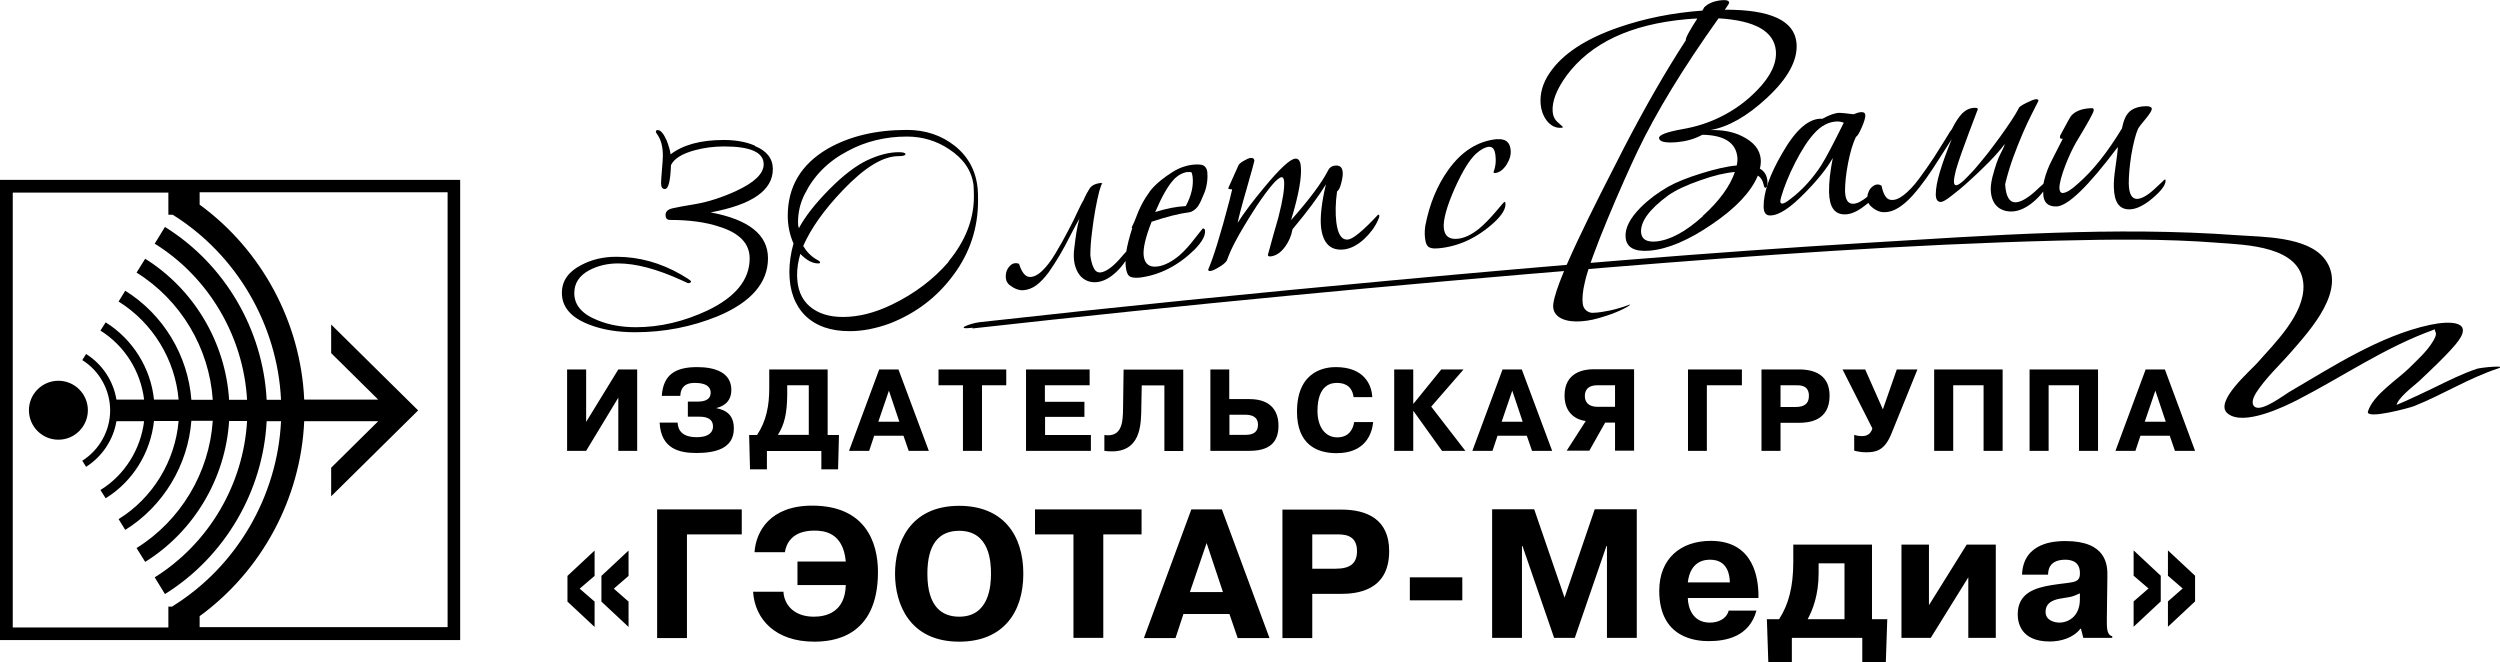
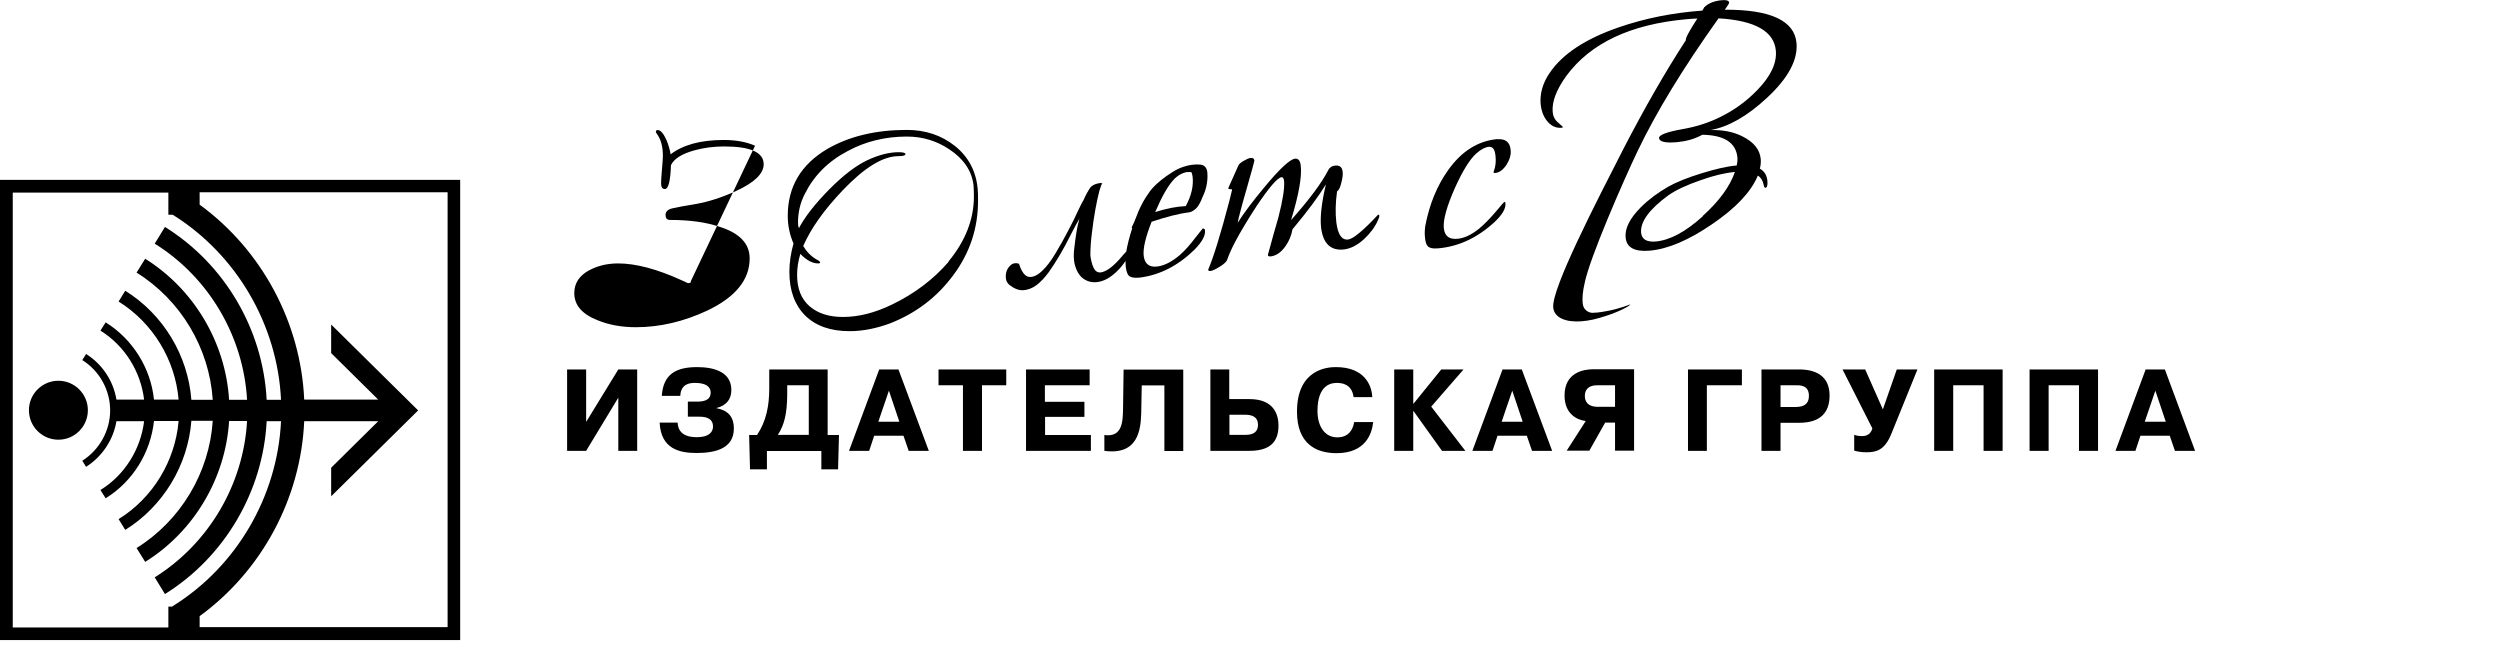
<svg xmlns="http://www.w3.org/2000/svg" id="_Слой_2" data-name="Слой 2" viewBox="0 0 139.13 36.85">
  <g id="_Слой_1-2" data-name="Слой 1">
    <g>
      <path d="m9.36,34.92l1.75-.63-1.75.63H.71V10.72h8.66v1.23h.24c3.56,2.22,5.83,6.12,6.03,10.3h-.8c-.2-3.91-2.33-7.55-5.66-9.62l-.57.93c3.01,1.87,4.94,5.16,5.14,8.69h-1c-.2-3.19-1.95-6.15-4.67-7.85l-.48.77c2.46,1.53,4.05,4.2,4.24,7.08h-1.19c-.19-2.47-1.56-4.75-3.68-6.07l-.37.6c1.91,1.19,3.15,3.24,3.34,5.46h-1.37c-.18-1.75-1.18-3.36-2.69-4.3l-.29.46c1.35.84,2.24,2.27,2.43,3.84h-1.54c-.17-1.04-.79-1.98-1.69-2.54l-.21.34c.96.6,1.55,1.67,1.55,2.8s-.6,2.2-1.55,2.8l.21.34c.9-.57,1.52-1.51,1.69-2.54h1.54c-.19,1.56-1.08,3-2.43,3.83l.29.46c1.51-.93,2.5-2.54,2.69-4.3h1.37c-.19,2.22-1.43,4.28-3.34,5.46l.37.6c2.11-1.31,3.49-3.6,3.68-6.07h1.19c-.19,2.88-1.78,5.55-4.24,7.08l.48.77c2.72-1.69,4.47-4.66,4.67-7.84h1c-.2,3.53-2.13,6.82-5.14,8.7l.57.93c3.33-2.07,5.46-5.72,5.66-9.62h.8c-.2,4.18-2.47,8.09-6.04,10.3v.02s-.23,0-.23,0v1.15Zm1.75-.63c3.46-2.52,5.63-6.55,5.82-10.85h4.12l-2.62,2.59v1.59l4.84-4.78-4.84-4.78v1.59l2.62,2.59h-4.12c-.19-4.29-2.36-8.33-5.82-10.85v-.69h13.8v24.2h-13.8v-.63Zm-7.86-13.1c.91,0,1.64.74,1.64,1.64s-.73,1.64-1.64,1.64-1.64-.74-1.64-1.64.73-1.64,1.64-1.64m22.01-11.18H0v25.61h25.61V10.01h-.35Z" />
      <path d="m119.36,23.47l.59-1.73.58,1.73h-1.17Zm.05-2.91l-1.68,4.53h1.11l.28-.84h1.63l.29.84h1.12l-1.68-4.53h-1.07Zm-5.4.88h1.69v3.65h1.06v-4.53h-3.81v4.53h1.06v-3.65Zm-5.31,0h1.69v3.65h1.06v-4.53h-3.81v4.53h1.06v-3.65Zm-3.92,1.33l-.98-2.21h-1.26l1.66,3.28c-.05.19-.19.43-.56.43-.19,0-.34-.03-.45-.07v.88c.23.06.43.09.67.09.52,0,1.01-.08,1.39-1.01l1.46-3.6h-1.15l-.77,2.21Zm-5.69-1.33h.83c.24,0,.75-.02.75.59,0,.44-.26.62-.75.62h-.83v-1.21Zm-1.06-.88v4.53h1.06v-1.56h1.01c.55,0,1.72-.09,1.72-1.51,0-1.11-.78-1.46-1.7-1.46h-2.09Zm-3.04.88h1.95v-.88h-3v4.53h1.05v-3.65Zm-5.11,0v1.2h-.95c-.63,0-.73-.36-.73-.61,0-.27.13-.59.69-.59h.99Zm0,2.08v1.56h1.06v-4.53h-2.27c-.5,0-1.6.15-1.6,1.46,0,1.01.67,1.36,1.18,1.42l-1.06,1.65h1.26l.88-1.56h.57Zm-6.31-.05l.59-1.73.58,1.73h-1.17Zm.05-2.91l-1.68,4.53h1.12l.28-.84h1.63l.29.84h1.12l-1.69-4.53h-1.07Zm-4.96,1.9h-.01v-1.9h-1.06v4.53h1.06v-2.22h.01l1.59,2.22h1.3l-1.9-2.46,1.8-2.07h-1.24l-1.54,1.9Zm-3.3,1.03c-.05.34-.25.85-.94.85s-1.1-.61-1.1-1.47c0-1.51.83-1.56,1.07-1.56s.84.03.94.79h1.04c-.03-.67-.44-1.67-2.03-1.67-.43,0-2.16.09-2.16,2.48,0,1.78,1.05,2.31,2.2,2.31,1.59,0,1.97-1.05,2.04-1.73h-1.05Zm-6.94-.41h.87c.45,0,.72.16.72.56s-.26.56-.69.56h-.9v-1.12Zm0-2.52h-1.06v4.53h2.17c1.06,0,1.62-.42,1.62-1.4,0-.69-.31-1.48-1.62-1.48h-1.12v-1.64Zm-6.96,4.53c1.89.26,2.02-1.2,2.05-2.07l.03-1.57h1.26v3.65h1.05v-4.53h-3.32l-.03,2.16c-.01.76-.05,1.62-1.04,1.48v.88Zm-3.31-2.73v-.92h2.49v-.88h-3.54v4.53h3.61v-.88h-2.55v-1.01h2.19v-.84h-2.19Zm-4.56-.92v3.65h1.06v-3.65h1.35v-.88h-3.77v.88h1.36Zm-4.71,2.03l.59-1.73.58,1.73h-1.17Zm.05-2.91l-1.68,4.53h1.12l.28-.84h1.63l.29.84h1.12l-1.69-4.53h-1.07Zm-3.92.88v2.76h-1.72c.37-.57.51-1.21.52-2.23v-.53h1.2Zm1.05,2.76v-3.64h-3.25v1.05c0,.96-.16,1.82-.68,2.6h-.44l.05,1.91h.94v-1.02h3.03v1.02h.93l.05-1.91h-.64Zm-9.35-.68c.07,1.48,1.13,1.69,2.05,1.69.98,0,2.08-.21,2.08-1.36,0-.7-.36-1.02-.99-1.14h0c.32-.07.85-.29.85-1.01,0-.96-.89-1.27-1.9-1.27-1.15,0-1.89.37-1.97,1.6h1.03c.03-.71.59-.72.82-.72.15,0,.87,0,.87.54,0,.45-.44.5-.74.5h-.53v.84h.63c.26,0,.77.03.77.55,0,.25-.16.59-.91.59s-1.04-.34-1.06-.81h-1.03Zm-4.09-.04v-2.92h-1.06v4.53h1.06l1.79-2.96v2.96h1.05v-4.53h-1.05l-1.79,2.92Z" />
-       <path d="m121.47,32.75l-.82.72v1.41l1.51-1.41v-1.43l-1.51-1.41v1.41l.82.71Zm-1.9,0l-.83.72v1.41l1.51-1.41v-1.43l-1.51-1.41v1.41l.83.71Zm-3.82.6c0,1.04-.75,1.3-1.12,1.3-.28,0-.79-.11-.79-.6,0-.58.57-.7.9-.75.6-.1.54-.07,1.01-.28v.33Zm-1.77-1.37c0-.77.66-.83.94-.83.17,0,.8,0,.83.68v.14c-.03.51-.44.41-1.56.59-.93.15-1.9.44-1.9,1.63,0,.43.15,1.51,1.78,1.51.63,0,1.31-.2,1.71-.71h.03l.13.51h1.61v-.09c-.29-.07-.31-.42-.3-.98l.03-2.37c.01-.61-.04-1.95-2.34-1.95-.56,0-2.34.06-2.41,1.87h1.46Zm-6.63,1.7v-3.37h-1.53v5.19h1.63l2.09-3.37v3.37h1.53v-5.19h-1.62l-2.1,3.37Zm-4.7-2.33v3.11h-2.05c.28-.52.61-1.34.61-2.57v-.54h1.44Zm-4.32,3.11l.08,2.39h1.31v-1.35h3.92v1.35h1.31l.08-2.39h-.85v-4.15h-4.38v.96c0,1.38-.26,2.37-.79,3.19h-.68Zm-4.4-2.05c.15-1.28,1.06-1.26,1.26-1.26.37,0,1.05.14,1.08,1.26h-2.34Zm2.27,1.59c-.13.46-.6.65-1.04.65-.99,0-1.22-.87-1.23-1.37h3.93v-.29c-.03-.63-.16-2.89-2.65-2.89-1.67,0-2.87.98-2.87,2.78,0,2.65,2.07,2.8,2.75,2.8.95,0,2.26-.23,2.66-1.7h-1.55Zm-9.69,1.5h1.13l1.76-5.11h.03v5.11h1.66v-7.16h-2.34l-1.68,4.92-1.69-4.92h-2.34v7.16h1.66v-5.11h.03l1.76,5.11Zm-8.05-2.09h2.92v-1.28h-2.92v1.28Zm-5.43-3.67h1.3c.38,0,1.19-.04,1.19.93,0,.7-.4.98-1.19.98h-1.3v-1.91Zm-1.66-1.39v7.16h1.66v-2.46h1.58c.86,0,2.7-.14,2.7-2.38,0-1.77-1.23-2.31-2.66-2.31h-3.28Zm-5.15,4.6l.93-2.73.91,2.73h-1.83Zm.08-4.6l-2.64,7.16h1.76l.44-1.34h2.56l.46,1.34h1.77l-2.65-7.16h-1.68Zm-6.56,1.39v5.76h1.66v-5.76h2.13v-1.39h-5.93v1.39h2.14Zm-6.36,4.58c-.93,0-1.77-.52-1.77-2.39,0-1.63.63-2.39,1.77-2.39,1.71,0,1.77,1.76,1.77,2.39s-.08,2.39-1.77,2.39m0,1.39c2.43,0,3.57-1.61,3.57-3.78s-1.14-3.78-3.57-3.78c-2.78,0-3.57,2.12-3.57,3.78s.79,3.78,3.57,3.78m-6.31-3.15c-.04,1.52-1.1,1.76-1.78,1.76-1.14,0-1.66-.71-1.69-1.39h-1.69c.1,1.55,1.26,2.78,3.4,2.78.96,0,3.55-.19,3.55-3.88,0-1.69-.73-3.69-3.66-3.69-2.34,0-3.13,1.43-3.21,2.59h1.69c.07-.47.4-1.2,1.63-1.2.5,0,1.61.06,1.76,1.72h-2.69v1.31h2.69Zm-8.84-2.82h3.05v-1.39h-4.71v7.16h1.66v-5.76Zm-4.07,3.02l.82-.71v-1.41l-1.51,1.41v1.43l1.51,1.41v-1.41l-.82-.72Zm-1.9,0l.83-.71v-1.41l-1.51,1.41v1.43l1.51,1.41v-1.41l-.83-.72Z" />
-       <path d="m54.11,18.28c11.74-1.31,23.5-2.43,35.28-3.39,8.37-.68,16.77-1.29,25.17-1.5,2.95-.07,5.91-.11,8.85.12,1.58.12,4.67.17,4.78,2.34.08,1.62-1.59,3.24-2.57,4.35-.37.42-2.41,2.16-1.66,2.8.87.75,3.18-.37,3.95-.77,2.5-1.29,4.84-2.91,7.51-3.87.49-.18-.05-.16.12.11.09.15-.08.43-.15.54-.33.55-.85,1.01-1.3,1.46-.66.65-2.03,1.51-2.31,2.43-.14.47,2.36-.21,2.57-.3,1.58-.63,3.05-1.56,4.66-2.09.63-.21-.93-.06-1.15.01-.85.28-1.65.69-2.45,1.08-.51.24-1.02.49-1.54.72-.23.1-.46.2-.7.3-.98.41.19-.04.19,0,0-.43,1-1.16,1.28-1.42.68-.65,1.38-1.29,2-2.01,1.15-1.35-.28-1.35-1.41-1.11-2.78.6-5.43,2.33-7.84,3.74-.25.14-1.54,1.14-1.92.81-.23-.2-.03-.57.08-.76.54-.84,1.33-1.56,1.99-2.32,1.05-1.21,3.11-3.46,1.84-5.13-.96-1.27-3.49-1.23-4.88-1.33-6.82-.5-13.75.01-20.56.42-8.79.53-17.56,1.27-26.33,2.08-7.7.71-15.4,1.48-23.09,2.34-.53.06-1.49.44-.38.31" />
-       <path d="m101.39,9.15c-.51.79-1.1,1.44-1.77,1.94-.2.16-.35.24-.44.24-.07,0-.1-.04-.1-.13,0-.06.02-.15.05-.25.16-.55.41-1.18.77-1.89.36-.7.71-1.25,1.05-1.62.39-.44.82-.67,1.29-.68.13,0,.25.02.37.07-.56,1.13-.96,1.9-1.23,2.33m19.07.84s-.17.18-.56.53c-.38.35-.7.53-.96.54-.29,0-.45-.28-.46-.86,0-.41.04-.94.14-1.58.12-.69.25-1.19.39-1.49.04-.07.18-.25.43-.55.21-.26.32-.43.32-.53,0-.1-.11-.15-.31-.15-.34,0-.62.08-.84.23-.21.15-.37.41-.46.8l-.05.21c-.8,1.32-1.62,2.36-2.48,3.1-.36.33-.64.49-.82.49-.11,0-.17-.09-.18-.27,0-.26.11-.69.34-1.29.21-.53.41-.95.59-1.26.66-1.09.99-1.68.98-1.79,0-.08-.03-.11-.1-.11-.52.01-.91.15-1.15.42-.05.05-.25.42-.61,1.09-.01.04-.02.07-.02.1,0,.07.04.1.12.09h.04c-.46.89-.7,1.38-.74,1.46-.17.39-.28.74-.34,1.05-.05.05-.11.1-.18.16-.08.07-.18.16-.29.27-.44.39-.8.59-1.08.6-.35,0-.54-.33-.58-1.01.12-.5.27-.99.44-1.47.18-.48.35-.92.53-1.34.18-.41.35-.78.51-1.09.16-.32.28-.56.37-.73v-.02c0-.05-.04-.08-.12-.08-.05,0-.13.02-.23.06-.1.04-.21.09-.31.14-.11.05-.21.11-.3.17-.09.06-.14.11-.15.17-.09.17-.22.39-.4.66-.18.27-.38.56-.61.88-.22.31-.47.63-.72.96-.26.33-.5.61-.72.87-.23.25-.43.46-.61.63-.18.16-.32.25-.41.25-.08,0-.12-.07-.12-.21,0-.14.04-.35.11-.63.08-.28.18-.59.31-.95.13-.35.27-.74.42-1.15.15-.41.31-.83.47-1.24.01-.01.02-.03.02-.04,0-.07-.05-.09-.16-.09-.27,0-.5.11-.7.3-.19.2-.39.49-.59.9-.05.05-.17.23-.35.54-.19.31-.41.66-.66,1.05-.26.39-.53.78-.82,1.17-.29.39-.58.69-.85.9-.27.21-.52.3-.74.26-.23-.04-.39-.3-.49-.79-.02,0-.04-.01-.05-.02,0-.01-.02-.02-.03-.02,0,0,0,0,0,0-.12-.04-.23-.03-.33.03-.13.07-.23.18-.29.31-.05.1-.08.21-.09.32-.31.25-.57.39-.8.39-.28,0-.43-.23-.44-.72,0-.41.05-.93.17-1.55.12-.62.27-1.11.44-1.46.08-.03.18-.2.32-.52.14-.32.2-.54.2-.66,0-.13-.07-.19-.21-.19-.11,0-.26.04-.44.12-.45-.06-.71-.08-.79-.08-.23,0-.55.11-.95.33-.73-.05-1.48.59-2.23,1.91-.71,1.21-1.05,2.2-1.04,2.98,0,.33.13.5.37.49.49,0,1.14-.44,1.96-1.29.68-.69,1.19-1.33,1.52-1.91-.15.75-.22,1.38-.21,1.91.02.83.31,1.24.89,1.23.32,0,.68-.16,1.07-.46.08-.06.16-.12.23-.18.03.06.06.11.11.16.25.24.5.36.77.36s.52-.08.78-.24c.26-.16.52-.38.79-.68.26-.29.52-.62.77-.97.25-.35.49-.72.73-1.1.24-.38.47-.74.69-1.08-.28.68-.5,1.29-.66,1.82-.16.53-.23.95-.23,1.26,0,.28.1.42.28.42.1,0,.3-.11.59-.34.29-.22.62-.49.98-.82.36-.32.72-.67,1.09-1.04.36-.37.67-.71.9-1.03-.02.11-.1.29-.24.55-.14.26-.29.69-.45,1.3-.08.33-.11.62-.08.87.03.24.1.44.2.59.1.15.24.27.4.34.16.08.34.11.53.11.37,0,.75-.16,1.14-.46.25-.2.46-.41.64-.65,0,.03,0,.07,0,.09,0,.5.25.75.73.74.63-.01,1.77-1.11,3.42-3.31,0,.19-.05.56-.13,1.12-.07.46-.1.84-.09,1.12.02.83.3,1.24.87,1.23.32,0,.68-.16,1.09-.46.62-.49.93-.87.92-1.15,0-.02,0-.04-.02-.04" />
      <path d="m83.33,7.74c-1.07.1-1.99.67-2.74,1.73-.62.87-1.04,1.9-1.27,3.1-.03.21-.04.42-.02.62.02.24.07.41.14.49.09.12.29.17.61.14,1.12-.1,2.16-.58,3.11-1.45.44-.41.65-.76.62-1.06,0-.05-.02-.08-.05-.07-.03,0-.18.17-.46.51-.34.4-.66.73-.95.97-.43.35-.84.54-1.22.57-.46.04-.71-.16-.75-.61-.04-.44.16-1.18.61-2.2.44-.98.84-1.62,1.2-1.94.26-.23.49-.35.7-.37.22-.02.34.16.37.53.03.29,0,.55-.08.78-.02.04-.03.07-.03.1,0,.04.03.05.08.05.24-.02.45-.18.64-.46.18-.29.26-.56.23-.83-.04-.43-.29-.63-.75-.59" />
      <path d="m94.77,12.03c-.96.87-1.84,1.34-2.62,1.41-.51.04-.78-.12-.82-.49-.05-.61.46-1.31,1.53-2.09.42-.29,1.02-.57,1.78-.83.72-.26,1.36-.41,1.91-.46-.27.79-.86,1.61-1.79,2.45m3.18-2.64c.05-.18.06-.36.05-.52-.05-.54-.39-.96-1.04-1.28-.5-.25-1.09-.36-1.77-.34.99-.17,2.04-.76,3.14-1.78,1.19-1.1,1.74-2.12,1.66-3.06-.11-1.25-1.44-1.87-3.99-1.86.16-.22.24-.35.24-.39,0-.11-.14-.16-.4-.14-.43.04-.76.17-.99.4-.03.07-.07.13-.1.18-1.65.12-3.2.43-4.65.93-1.86.64-3.14,1.49-3.85,2.54-.39.57-.55,1.16-.5,1.74.03.34.14.64.33.9.23.3.51.44.83.41.05,0,.08-.02.08-.04,0-.01-.09-.09-.27-.25-.18-.15-.28-.35-.3-.59-.05-.57.21-1.25.77-2.02,1.35-1.82,3.57-2.86,6.67-3.14.2-.02.41-.03.61-.04-.45.7-.67,1.1-.64,1.21-1.17,1.8-2.31,3.8-3.45,6-1.54,3.01-4.03,7.83-3.93,8.87.05.57.7.84,1.58.77.46-.04.77-.11,1.39-.31.71-.23,1.31-.55,1.32-.63,0,0-.62.24-1.19.35-.23.04-.53.11-.91.12-.22,0-.52-.16-.55-.53-.03-.29,0-.67.11-1.13.27-1.37,2.12-5.61,2.93-7.31,1.05-2.2,2.56-4.67,4.52-7.42,2.03.12,3.09.72,3.19,1.8.06.7-.29,1.43-1.04,2.2-.6.62-1.29,1.12-2.07,1.5-.63.31-1.31.53-2.05.66-.91.16-1.36.33-1.34.51.02.2.36.28,1.02.22.51-.05.97-.18,1.39-.41,1.22.02,1.87.44,1.95,1.26.01.14,0,.29-.04.45-.51.04-1.16.19-1.94.43-.78.24-1.41.49-1.87.75-.59.34-1.1.72-1.54,1.16-.6.61-.88,1.16-.83,1.67.05.56.5.8,1.34.73,1.01-.09,2.17-.58,3.48-1.48,1.31-.89,2.16-1.79,2.54-2.7.16.1.27.27.32.51.02.11.05.17.09.17.1,0,.14-.13.12-.38-.03-.31-.16-.53-.41-.68" />
      <path d="m66.07,9.58c.11-.01.19-.01.22,0,.03.02.06.1.08.24.06.51-.06,1.06-.38,1.65-.49.02-1.06.13-1.7.33.38-.89.71-1.45,1-1.77.04-.05.07-.08.1-.11.1-.09.22-.18.35-.24.14-.07.25-.09.33-.11m.89,3.12s-.15.17-.42.52c-.31.41-.61.75-.9,1-.43.36-.84.57-1.22.62-.46.06-.71-.14-.77-.58-.05-.41.1-1.05.44-1.91.84-.28,1.55-.46,2.12-.53.07,0,.35-.14.49-.38s.13-.24.31-.66c.18-.42.21-.92.18-1.19-.03-.23-.14-.37-.33-.41h0s0,0,0,0c0,0,0,0-.01,0-.11-.02-.8-.1-1.59.4-1.04.65-1.34,1.18-1.34,1.19-.2.27-.38.59-.55.97-.11.27-.19.48-.25.63-.09.18-.14.28-.14.29,0,.01,0,.03.03.05-.16.5-.27.93-.33,1.3-.04.05-.09.09-.14.15-.07.08-.16.18-.26.3-.4.44-.74.67-1.02.71-.18.02-.31-.07-.4-.26-.09-.19-.15-.43-.18-.69,0-.39.03-.81.09-1.27.05-.46.12-.89.19-1.29.07-.4.15-.74.22-1.02.08-.27.13-.41.17-.42l-.1-.03c-.29.04-.5.14-.61.31-.11.17-.23.39-.35.67-.05.06-.14.25-.3.58-.15.33-.33.7-.55,1.11-.21.41-.45.83-.7,1.25-.25.42-.5.75-.75.98-.25.24-.49.35-.71.33-.23-.02-.42-.26-.57-.73-.16-.06-.3-.04-.42.04-.12.09-.2.2-.26.34-.05.14-.07.29-.05.44.02.15.09.27.2.36.27.21.53.31.78.29.25-.02.49-.11.72-.28.23-.17.45-.41.67-.7.21-.3.42-.62.62-.96.2-.34.39-.69.57-1.05.18-.36.36-.69.53-.99-.07.26-.13.52-.17.79-.04.27-.08.54-.11.82-.05.34-.04.64.01.89.06.25.15.46.27.62.12.16.27.27.44.34.17.07.35.09.54.07.37-.04.73-.24,1.09-.58.2-.19.36-.39.5-.6,0,.12,0,.23.01.32.03.24.08.4.16.49.1.11.31.15.61.12,1.12-.14,2.14-.66,3.06-1.56.42-.43.62-.79.58-1.08,0-.05-.03-.07-.07-.07" />
      <path d="m76.7,11.94c-.83.89-1.39,1.35-1.67,1.39-.36.04-.57-.27-.66-.95-.06-.51-.05-1.09.04-1.73.1-.06.18-.23.24-.49.07-.27.09-.47.07-.61-.03-.26-.18-.37-.45-.33-.15.02-.27.1-.34.23-.37.73-1.07,1.66-2.08,2.8.43-1.41.61-2.42.54-3.03-.03-.28-.14-.41-.32-.39-.29.04-.85.56-1.68,1.56-.65.78-1.16,1.45-1.51,2.01.03-.2.19-.83.5-1.9.29-1.01.43-1.53.43-1.56-.01-.11-.08-.16-.21-.15-.1.01-.23.07-.4.17-.17.1-.27.19-.29.27l-.56,1.25s.04.05.11.05c.07,0,.11,0,.11.02l-.14.58c-.5,1.91-.9,3.2-1.19,3.87,0,.07.04.09.13.08.11-.01.29-.1.53-.25.24-.15.37-.28.4-.39.12-.34.27-.66.44-.98.28-.54.68-1.2,1.19-1.99.7-1.04,1.16-1.58,1.39-1.61.08,0,.12.06.14.2.04.37-.06,1.04-.31,2.02-.2.68-.39,1.37-.58,2.07,0,.02-.01.03-.01.04,0,.06.06.09.16.08.31-.04.58-.23.82-.57.2-.28.33-.6.39-.94.83-.99,1.45-1.83,1.86-2.5-.25,1.05-.33,1.85-.27,2.4.11.9.54,1.31,1.29,1.22.37-.05.74-.24,1.11-.58.33-.31.59-.65.76-1.03.06-.12.09-.22.08-.28,0-.02-.02-.04-.04-.03" />
-       <path d="m52.8,14.56c-.84.98-1.9,1.78-3.16,2.39-.95.46-1.86.69-2.73.69-.78,0-1.4-.2-1.86-.6-.46-.4-.69-.98-.69-1.74,0-.38.06-.77.18-1.17.34.35.67.53.99.53.08,0,.11-.02.11-.05,0-.05-.06-.1-.18-.16-.32-.18-.57-.44-.76-.76.43-.98,1.16-2.01,2.2-3.1,1.21-1.27,2.24-1.9,3.1-1.9.26,0,.39-.04.39-.11s-.12-.11-.37-.11c-.54,0-1.12.15-1.76.45-.63.3-1.34.84-2.11,1.62-.77.78-1.34,1.5-1.69,2.16-.03-.08-.05-.18-.05-.3,0-.57.12-1.1.37-1.59.51-1.03,1.3-1.83,2.39-2.4.99-.54,2.1-.81,3.3-.81.87,0,1.66.24,2.36.71.79.52,1.25,1.19,1.35,2,.01.2.02.41.02.62,0,1.27-.47,2.48-1.42,3.63m1.63-4.05c-.09-.99-.52-1.79-1.27-2.39-.76-.6-1.65-.89-2.67-.89-1.73,0-3.2.35-4.43,1.06-1.47.87-2.2,2.11-2.2,3.72,0,.55.11,1.06.32,1.54-.15.54-.23,1.06-.23,1.58,0,1.04.3,1.85.88,2.43.59.58,1.41.87,2.47.87.73,0,1.49-.15,2.27-.44,1.44-.57,2.61-1.46,3.52-2.7.91-1.23,1.36-2.6,1.36-4.12,0-.24,0-.47-.02-.67m-12.39-2.39c-.47-.21-1.06-.32-1.74-.32-1.29,0-2.27.27-2.96.8-.03-.23-.11-.5-.23-.8-.17-.37-.33-.55-.48-.55-.08,0-.11.03-.11.09,0,.03.02.07.05.11.23.31.34.71.34,1.22,0,.17-.02.42-.05.77s-.05.6-.05.77c0,.21.07.32.21.32.2,0,.31-.44.34-1.33.18-.37.63-.64,1.33-.83.52-.14,1.06-.21,1.63-.21,1.47,0,2.2.33,2.2.99,0,.52-.51,1.02-1.54,1.49-.76.35-1.52.6-2.27.73-.57.09-.98.17-1.25.23-.27.06-.4.18-.4.37s.08.28.25.28c1.06,0,1.97.12,2.72.37,1.14.35,1.71.94,1.71,1.77,0,1.19-.79,2.16-2.37,2.91-1.31.61-2.63.92-3.96.92-.8,0-1.51-.13-2.14-.39-.86-.34-1.29-.84-1.29-1.51,0-.55.28-.98.85-1.28.46-.24.99-.37,1.59-.37.98,0,2.16.31,3.54.94l.35.16c.11-.01.16-.04.16-.07v-.05c-.06-.06-.24-.18-.53-.35-1.16-.67-2.37-1-3.62-1-.72,0-1.37.15-1.95.46-.72.37-1.08.88-1.08,1.55,0,.8.52,1.39,1.56,1.78.73.28,1.58.41,2.52.41,1.61,0,3.14-.3,4.59-.89,1.86-.78,2.8-1.86,2.8-3.23,0-1.3-1.06-2.15-3.19-2.55,2.31-.43,3.46-1.23,3.46-2.41,0-.58-.33-1.01-.99-1.28" />
+       <path d="m52.8,14.56c-.84.98-1.9,1.78-3.16,2.39-.95.46-1.86.69-2.73.69-.78,0-1.4-.2-1.86-.6-.46-.4-.69-.98-.69-1.74,0-.38.06-.77.18-1.17.34.35.67.53.99.53.08,0,.11-.02.11-.05,0-.05-.06-.1-.18-.16-.32-.18-.57-.44-.76-.76.43-.98,1.16-2.01,2.2-3.1,1.21-1.27,2.24-1.9,3.1-1.9.26,0,.39-.04.39-.11s-.12-.11-.37-.11c-.54,0-1.12.15-1.76.45-.63.3-1.34.84-2.11,1.62-.77.78-1.34,1.5-1.69,2.16-.03-.08-.05-.18-.05-.3,0-.57.12-1.1.37-1.59.51-1.03,1.3-1.83,2.39-2.4.99-.54,2.1-.81,3.3-.81.87,0,1.66.24,2.36.71.79.52,1.25,1.19,1.35,2,.01.2.02.41.02.62,0,1.27-.47,2.48-1.42,3.63m1.63-4.05c-.09-.99-.52-1.79-1.27-2.39-.76-.6-1.65-.89-2.67-.89-1.73,0-3.2.35-4.43,1.06-1.47.87-2.2,2.11-2.2,3.72,0,.55.11,1.06.32,1.54-.15.54-.23,1.06-.23,1.58,0,1.04.3,1.85.88,2.43.59.58,1.41.87,2.47.87.73,0,1.49-.15,2.27-.44,1.44-.57,2.61-1.46,3.52-2.7.91-1.23,1.36-2.6,1.36-4.12,0-.24,0-.47-.02-.67m-12.39-2.39c-.47-.21-1.06-.32-1.74-.32-1.29,0-2.27.27-2.96.8-.03-.23-.11-.5-.23-.8-.17-.37-.33-.55-.48-.55-.08,0-.11.03-.11.09,0,.03.02.07.05.11.23.31.34.71.34,1.22,0,.17-.02.42-.05.77s-.05.6-.05.77c0,.21.07.32.21.32.2,0,.31-.44.34-1.33.18-.37.63-.64,1.33-.83.52-.14,1.06-.21,1.63-.21,1.47,0,2.2.33,2.2.99,0,.52-.51,1.02-1.54,1.49-.76.35-1.52.6-2.27.73-.57.09-.98.17-1.25.23-.27.06-.4.18-.4.37s.08.28.25.28c1.06,0,1.97.12,2.72.37,1.14.35,1.71.94,1.71,1.77,0,1.19-.79,2.16-2.37,2.91-1.31.61-2.63.92-3.96.92-.8,0-1.51-.13-2.14-.39-.86-.34-1.29-.84-1.29-1.51,0-.55.28-.98.85-1.28.46-.24.99-.37,1.59-.37.98,0,2.16.31,3.54.94l.35.16c.11-.01.16-.04.16-.07v-.05" />
    </g>
  </g>
</svg>